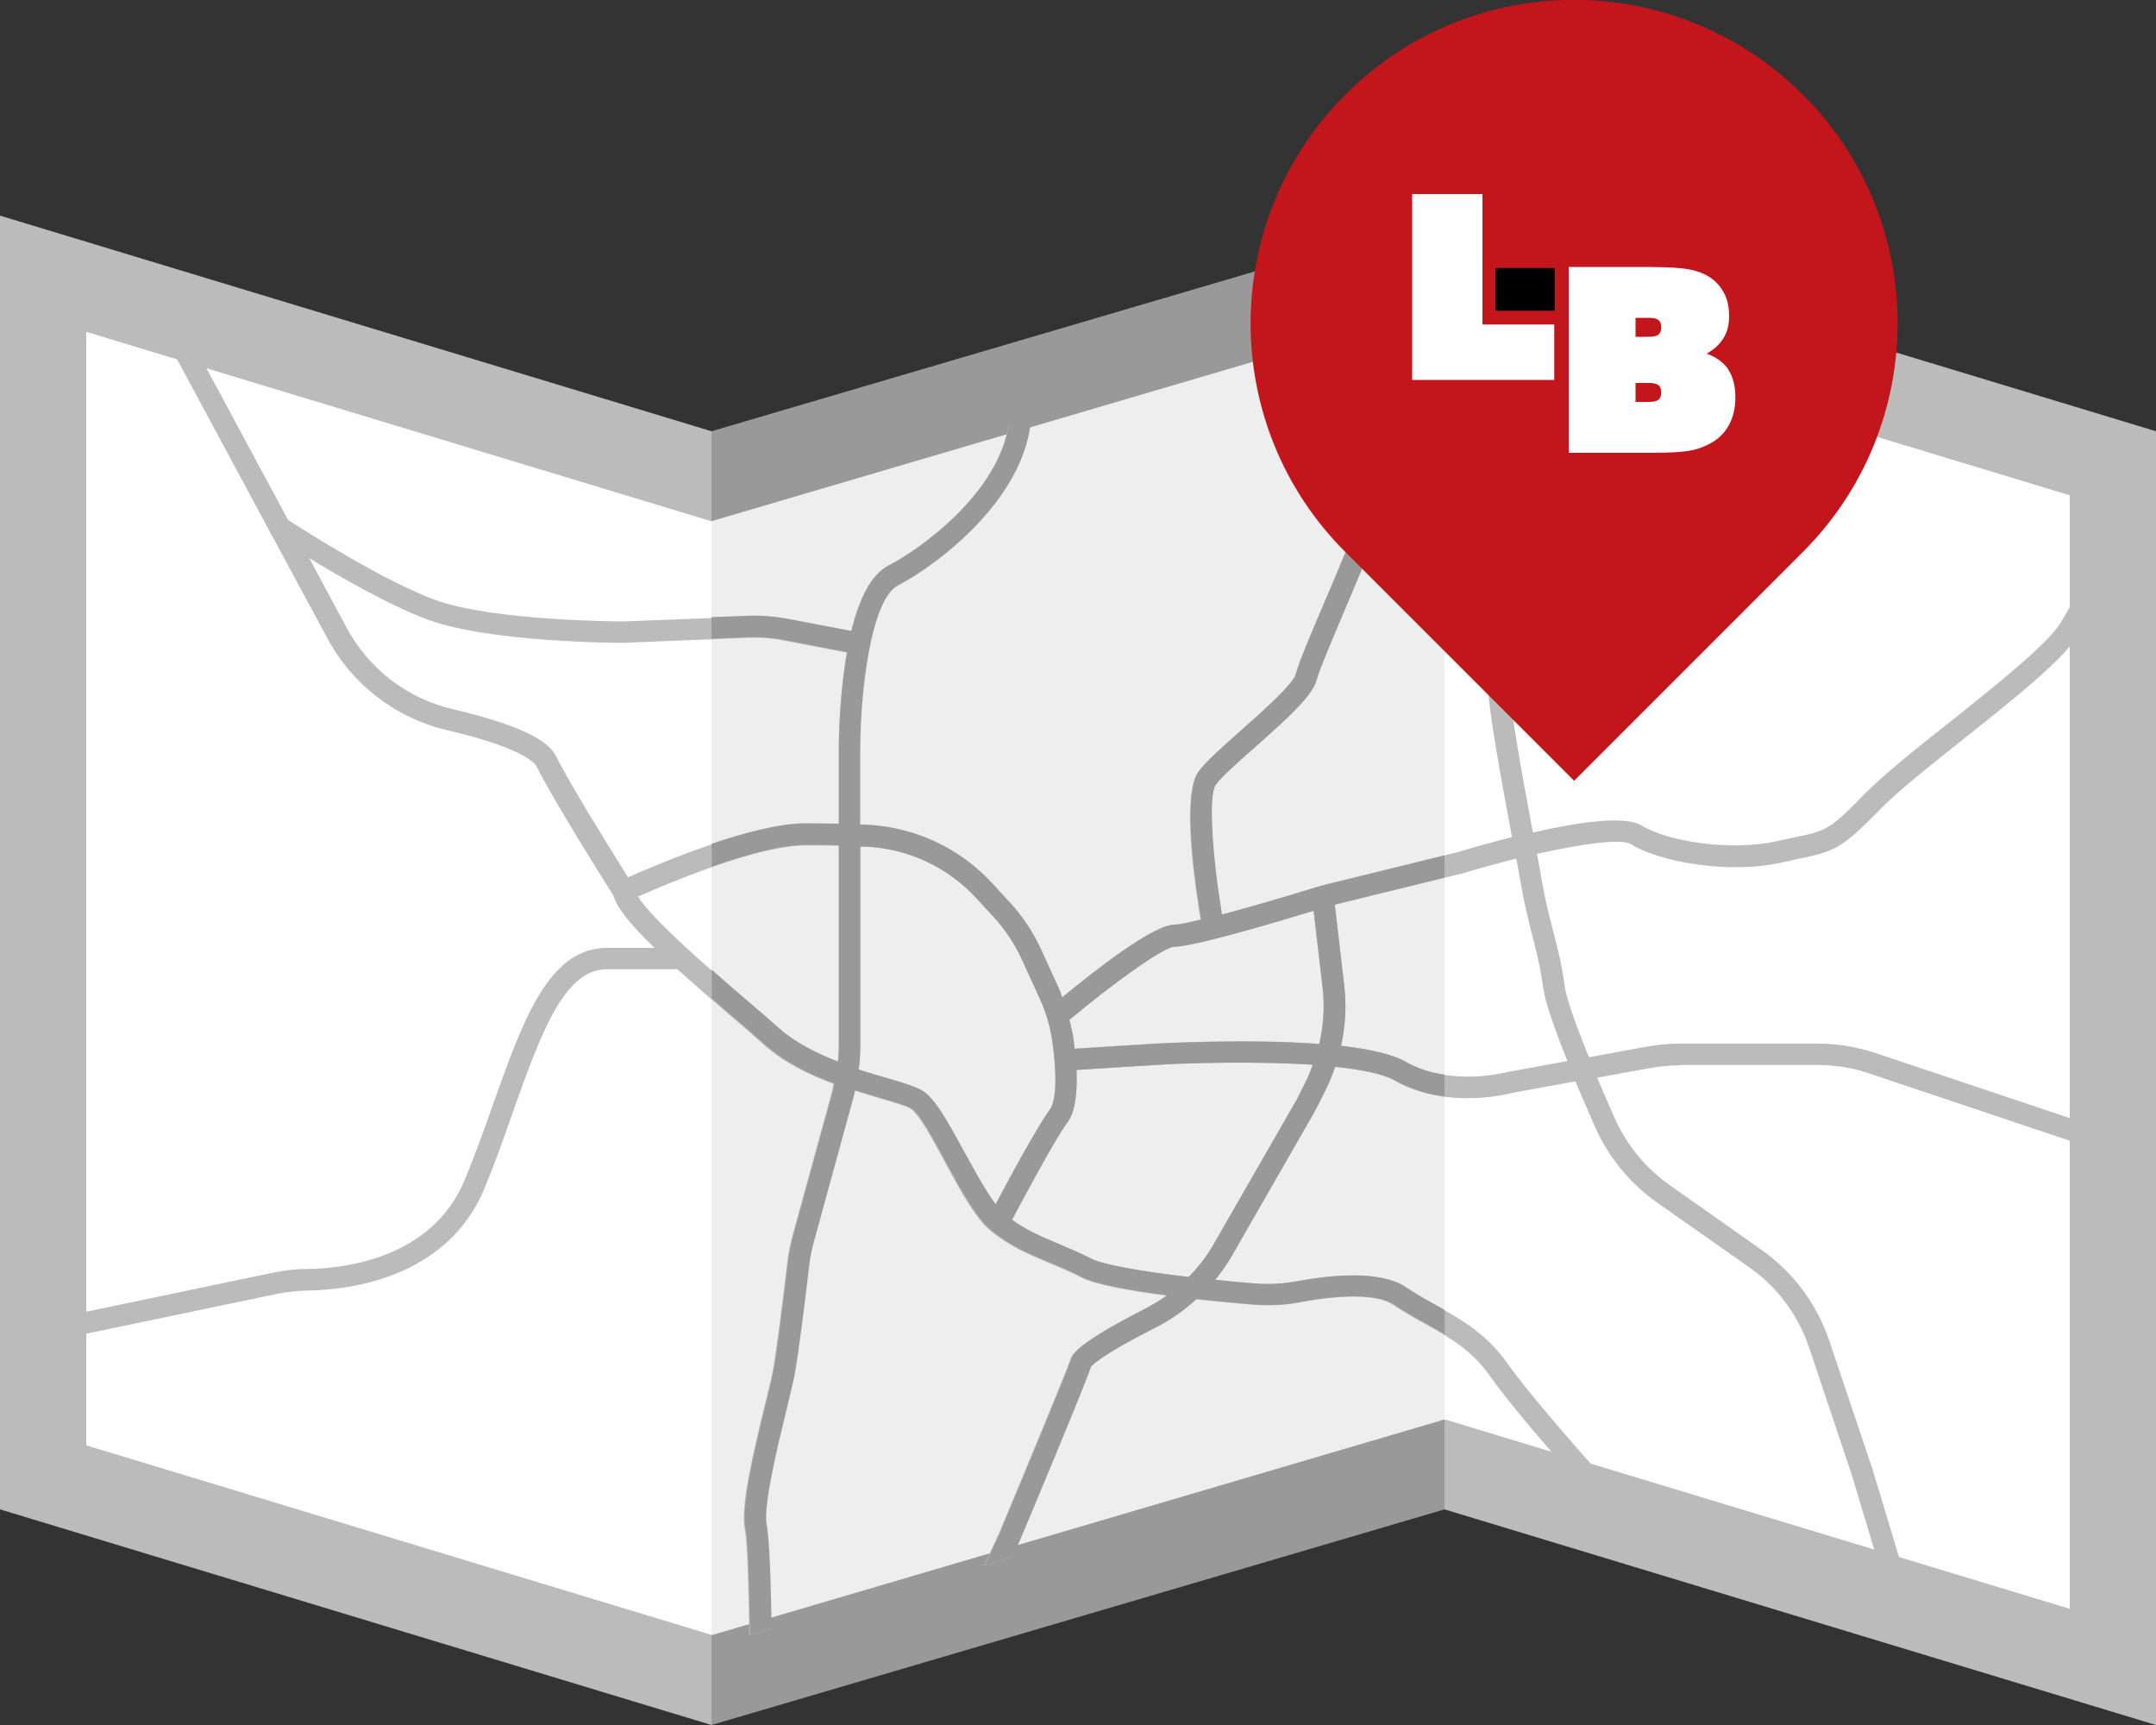
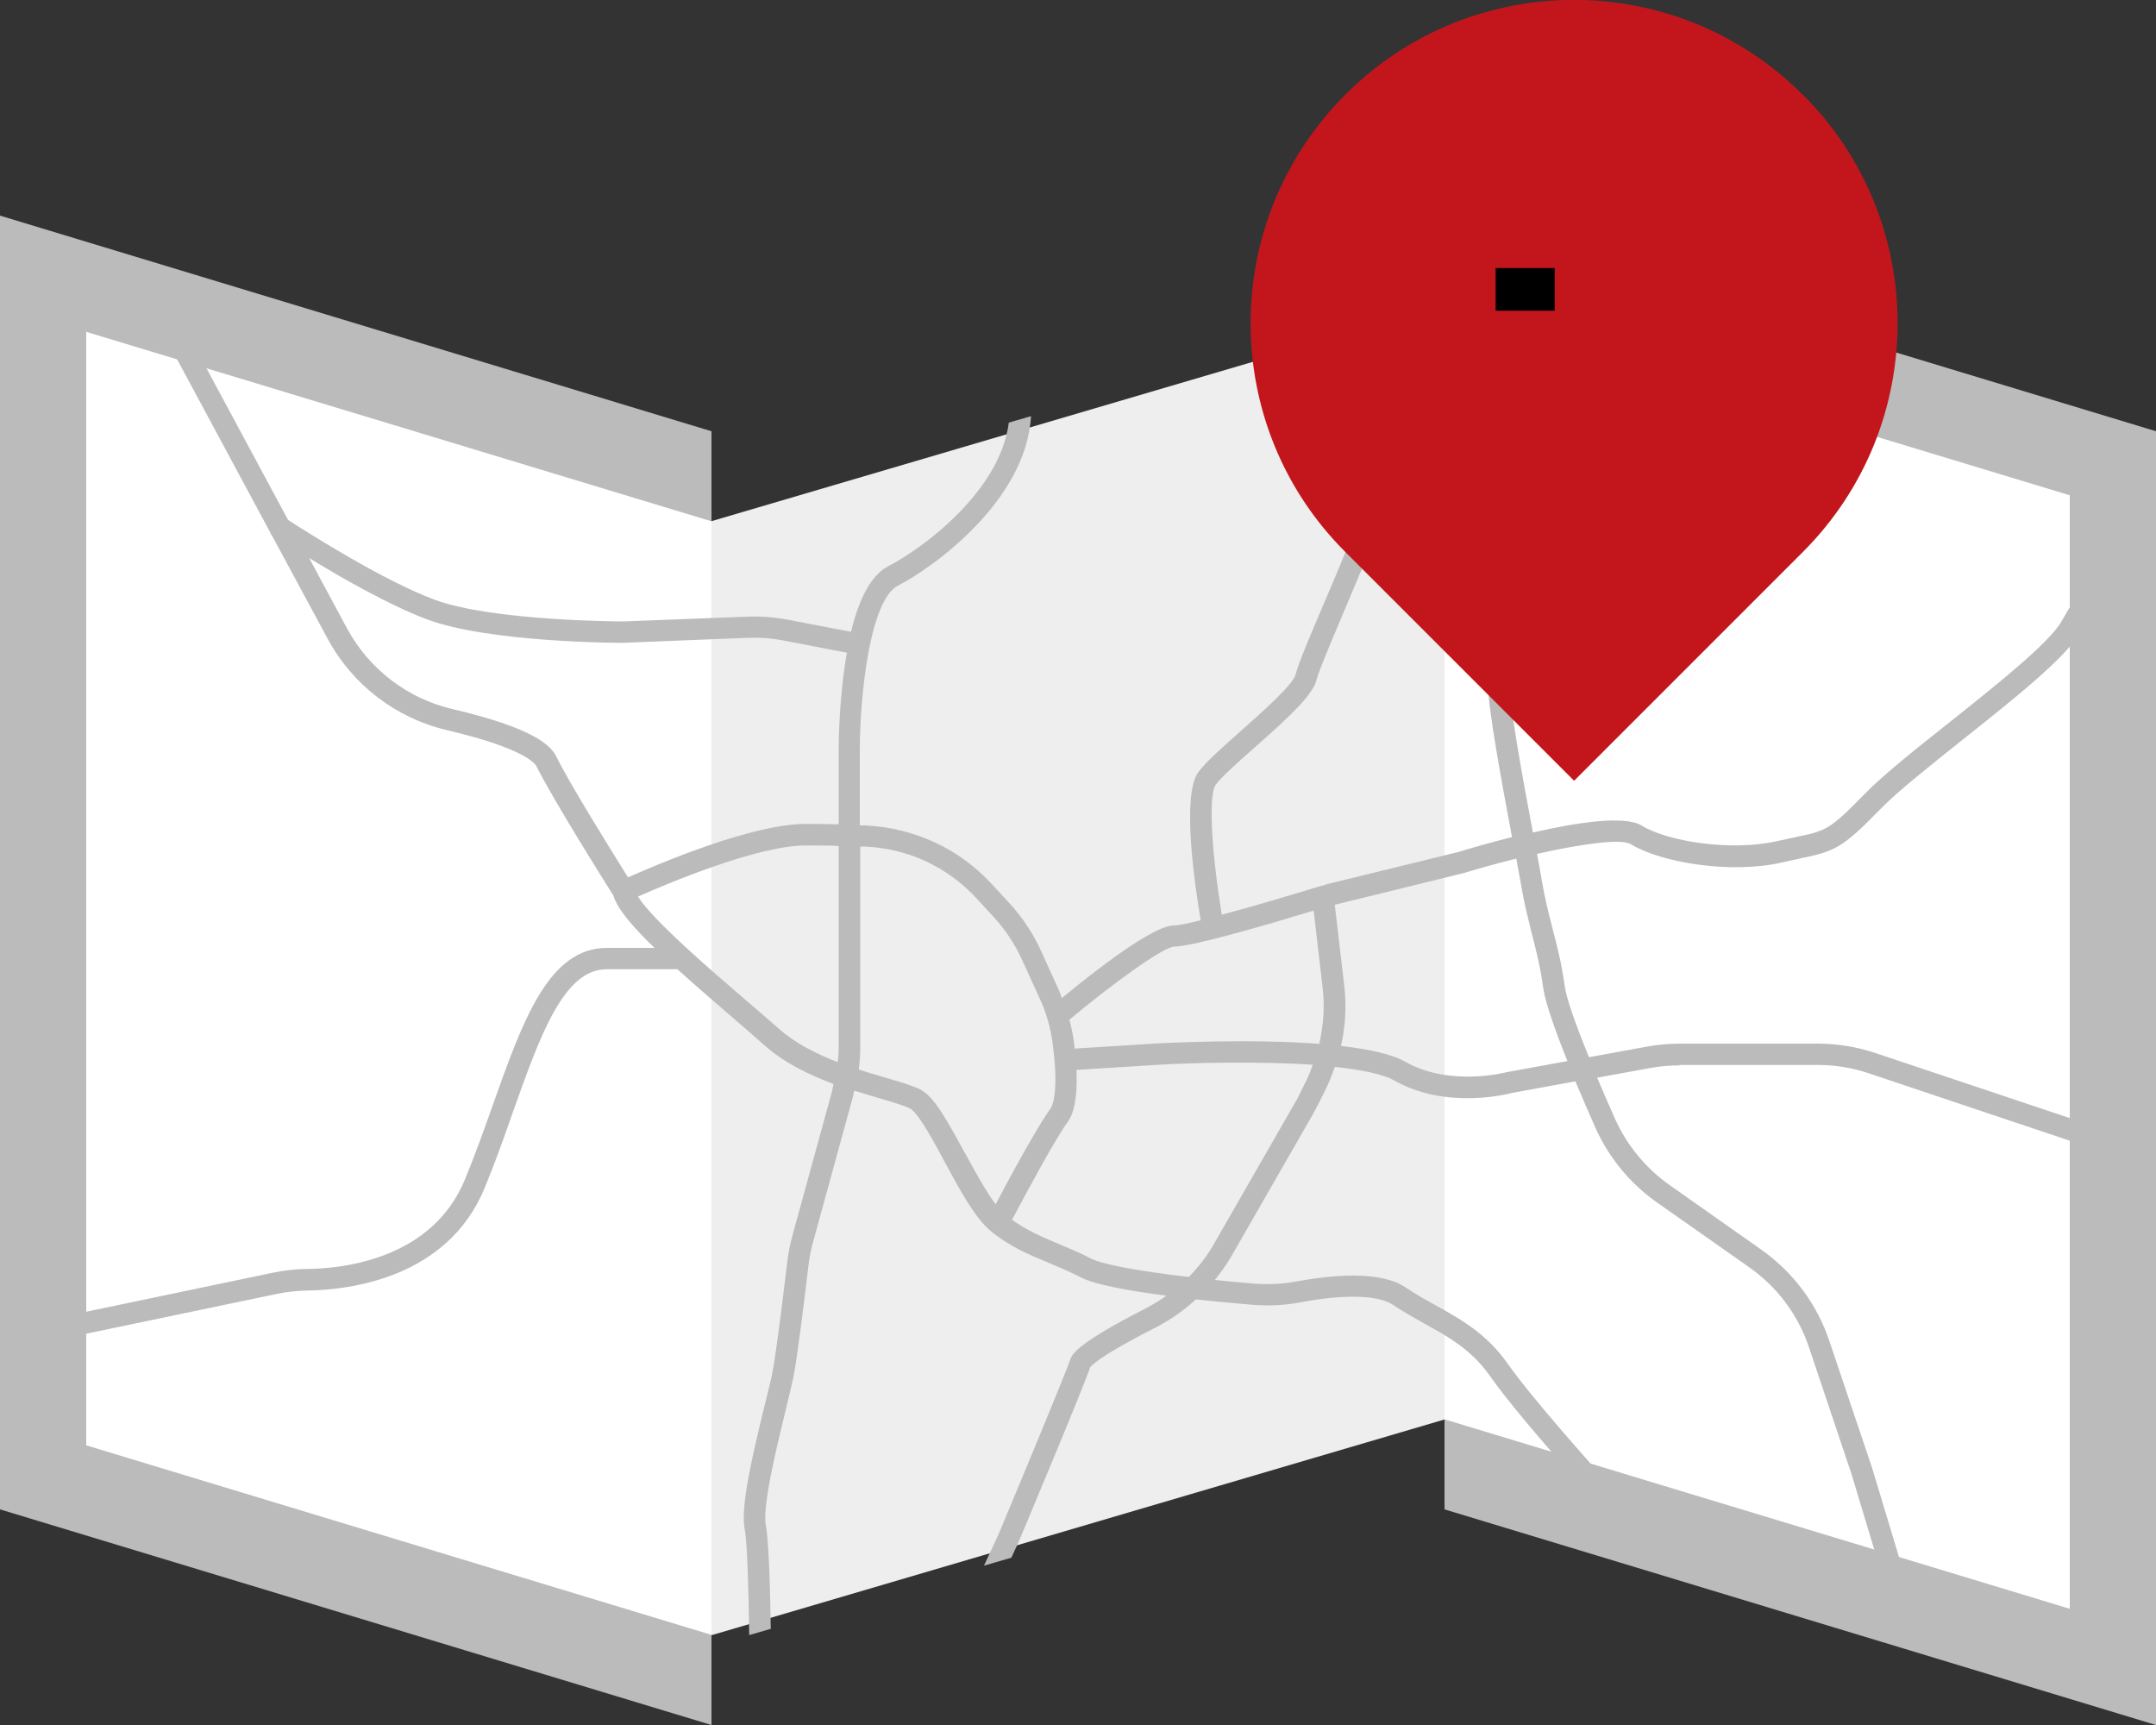
<svg xmlns="http://www.w3.org/2000/svg" viewBox="0 0 100 80">
  <rect x="0" y="0" width="100" height="80" fill="#333333" stroke="none" />
  <defs>
    <style>.cls-1{mix-blend-mode:multiply;}.cls-1,.cls-2,.cls-3,.cls-4,.cls-5,.cls-6,.cls-7{stroke-width:0px;}.cls-2{fill-rule:evenodd;}.cls-2,.cls-6{fill:#fff;}.cls-8{isolation:isolate;}.cls-3{fill:#bbb;}.cls-4{fill:#c3161c;}.cls-5{fill:#999;}.cls-7{fill:#eee;}</style>
  </defs>
  <g class="cls-8">
    <g id="Design">
      <polygon class="cls-3" points="33 20 0 10 0 70 33 80 33 20" />
-       <polygon class="cls-5" points="67 10 33 20 33 80 67 70 67 10" />
      <polygon class="cls-3" points="100 20 67 10 67 70 100 80 100 20" />
      <polygon class="cls-6" points="67 14.18 67 65.83 67.02 65.83 96 74.61 96 22.97 67 14.18" />
      <polygon class="cls-6" points="32.98 24.17 4 15.39 4 67.03 33 75.82 33 24.17 32.98 24.17" />
      <polygon class="cls-7" points="66.98 14.17 33 24.17 33 75.82 33.02 75.83 67 65.83 67 14.18 66.98 14.17" />
      <path class="cls-3" d="m77.91,49.39h6.41c.81,0,1.61.13,2.37.39l9.81,3.29v-1.05l-9.5-3.18c-.87-.29-1.77-.44-2.69-.44h-6.41c-.51,0-1.02.05-1.52.14l-2.68.49c-.66-1.62-1.06-2.77-1.13-3.33-.14-1.03-.36-1.88-.58-2.71-.17-.67-.33-1.31-.45-2-.05-.31-.14-.79-.25-1.39,2.1-.47,3.91-.72,4.35-.45,1.37.84,4.59,1.4,7.01.85.31-.07.58-.13.81-.18,1.63-.34,1.96-.45,3.77-2.31.8-.82,2.27-1.98,3.82-3.22,2.34-1.86,4.76-3.78,5.43-4.96v-1.97c-.38.63-.68,1.14-.86,1.45-.56,1-3.03,2.96-5.2,4.69-1.58,1.25-3.07,2.44-3.91,3.3-1.66,1.7-1.81,1.73-3.26,2.03-.24.05-.51.11-.83.18-2.13.48-5.06.02-6.27-.72-.79-.49-3.01-.15-5.05.32-.46-2.44-1.09-5.88-1.09-6.94,0-.55-.11-1.46-.34-2.72-.4-2.23-1.72-4.24-3.62-5.51l-1.8-1.2c.07-.57.14-1.22.14-1.79,0-.7,1.08-3.95,1.76-5.85l.25-.76-1.16.34-.03.09c-.19.52-1.82,5.07-1.82,6.17,0,.35-.03.74-.07,1.13-.79-.6-1.47-1.36-1.96-2.22l-1.97-3.45-.99.29,2.09,3.66c.65,1.13,1.56,2.12,2.65,2.84l.06.04c-.03.31-.06.6-.06.84-.03.42-1.04,2.79-1.71,4.36-.66,1.54-1.22,2.87-1.34,3.36-.12.47-1.59,1.77-2.56,2.63-.87.77-1.61,1.43-1.95,1.89-.78,1.06-.17,5.2.11,6.87-.61.15-1.05.24-1.24.24-.97,0-3.68,2.11-5.2,3.37-.05-.12-.08-.25-.14-.38l-.83-1.82c-.37-.81-.86-1.55-1.46-2.2l-.8-.87c-1.53-1.67-3.63-2.64-5.91-2.74-.07,0-.15,0-.23,0v-3.47c0-2.61.48-6.99,1.77-7.65,1.64-.84,5.95-3.94,6.17-7.86l-1.03.3c-.42,3.28-4.15,5.92-5.59,6.66-.85.43-1.39,1.65-1.73,3.04l-2.93-.56c-.63-.12-1.28-.17-1.92-.14l-5.71.22c-.06,0-6.07-.01-8.76-1.01-2.34-.87-5.84-3.08-6.79-3.7l-4.1-7.62-1.36-.41,4.67,8.68-.02.02s.03.02.05.03l2.6,4.82c1.15,2.13,3.16,3.67,5.52,4.23,3.6.84,4.11,1.56,4.17,1.69.73,1.48,3.19,5.4,3.56,5.98.17.6.86,1.42,1.91,2.43h-2.21c-2.71,0-3.91,3.39-5.3,7.31-.4,1.13-.82,2.3-1.29,3.44-1.51,3.66-5.6,4.12-7.28,4.14-.58,0-1.13.07-1.65.18l-9.14,1.91v1.02l9.34-1.95c.46-.1.95-.15,1.46-.16,1.88-.03,6.46-.55,8.19-4.76.48-1.16.9-2.34,1.3-3.49,1.27-3.57,2.36-6.65,4.36-6.65h3.28c.74.67,1.57,1.39,2.5,2.19.58.5,1.12.96,1.54,1.34.91.81,2.07,1.37,3.2,1.79-.02.1-.04.21-.06.31l-1.85,6.74c-.11.41-.19.82-.24,1.24-.31,2.6-.55,4.42-.69,5.12-.06.32-.19.83-.34,1.44-.61,2.48-1.14,4.8-.94,5.8.12.59.18,2.76.21,4.91l1-.29c-.03-2.04-.1-4.16-.23-4.81-.17-.87.52-3.69.93-5.37.15-.63.28-1.16.35-1.49.18-.93.48-3.34.7-5.2.04-.37.12-.73.22-1.1l1.85-6.74c.02-.08.03-.16.05-.25.42.13.82.25,1.19.36.61.18,1.14.33,1.4.47.38.19,1.1,1.53,1.62,2.5.69,1.28,1.41,2.6,2.12,3.18.89.73,1.77,1.09,2.7,1.48.47.2.96.4,1.48.67.66.34,2.21.62,3.97.85-.3.22-.63.41-.96.59-3.27,1.67-3.43,2.15-3.51,2.4-.2.6-2.25,5.53-3.3,8.04l-.69,1.49,1.27-.37.33-.72c.13-.3,3.08-7.34,3.32-8.1.03-.05.35-.49,3.03-1.85.69-.35,1.32-.8,1.88-1.31.88.1,1.77.18,2.6.25.75.06,1.5.03,2.23-.11,2.07-.39,3.65-.34,4.32.12.47.32.96.59,1.44.86,1.13.62,2.19,1.22,3.03,2.41.81,1.16,2.4,3.01,3.49,4.25l1.84.56c-.42-.47-3.34-3.72-4.5-5.37-.97-1.38-2.18-2.06-3.36-2.71-.48-.26-.93-.52-1.36-.81-1.16-.79-3.4-.59-5.07-.28-.65.12-1.31.15-1.97.1-.64-.05-1.24-.11-1.81-.17.28-.35.54-.71.77-1.11l3.75-6.53c.09-.16.18-.33.27-.5l.39-.79c.15-.31.27-.63.38-.95,1.2.13,2.21.32,2.76.63,2.45,1.39,5.37.6,5.44.58l2.96-.54c.31.73.62,1.46.92,2.13.62,1.4,1.62,2.61,2.87,3.49l4.27,3c1.31.92,2.27,2.21,2.78,3.73l1.97,5.87,1.23,4.09,1.15.35-1.43-4.74-1.98-5.88c-.58-1.72-1.67-3.18-3.15-4.23l-4.26-3c-1.1-.78-1.98-1.84-2.53-3.07-.31-.69-.58-1.32-.83-1.91l2.47-.45c.44-.08.89-.12,1.34-.12Zm-39.01-.79c0,.22-.02.44-.04.66-.98-.38-1.95-.86-2.7-1.52-.43-.38-.97-.85-1.56-1.35-1.56-1.34-4.31-3.7-5.01-4.81,1.36-.6,5.54-2.37,7.77-2.37.51,0,1.03,0,1.54.02v9.37Zm0-13.81v3.44c-.52-.01-1.04-.02-1.54-.02-2.48,0-6.89,1.88-8.23,2.48-.68-1.09-2.7-4.32-3.32-5.59-.26-.53-1.04-1.33-4.84-2.22-2.08-.49-3.85-1.85-4.87-3.73l-1.76-3.27c1.53.94,3.77,2.21,5.48,2.85,2.86,1.06,8.8,1.09,9.13,1.08l5.72-.23c.57-.02,1.14.02,1.7.13l2.91.56c-.36,2.03-.38,4.12-.38,4.52Zm5.84,18.66c-.87-1.6-1.43-2.6-2.05-2.92-.35-.18-.89-.34-1.58-.54-.4-.12-.83-.24-1.28-.39.04-.33.07-.67.07-1.01v-9.33c.06,0,.13,0,.19,0,2.01.08,3.86.94,5.21,2.41l.8.87c.53.58.96,1.23,1.29,1.94l.83,1.82c.31.67.51,1.37.6,2.07.31,2.3-.01,2.94-.12,3.08-.6.82-1.91,3.24-2.52,4.4-.46-.61-.97-1.55-1.44-2.41Zm15.91-3.46l-.39.79c-.07.15-.15.3-.24.44l-3.75,6.53c-.31.54-.7,1.03-1.13,1.47-2.35-.27-3.99-.58-4.53-.85-.54-.28-1.06-.49-1.55-.7-.77-.32-1.45-.62-2.12-1.1.53-1,1.97-3.7,2.57-4.52.14-.19.49-.71.42-2.43l3.8-.24c1.49-.09,4.58-.17,7.16,0-.08.2-.15.41-.24.6Zm.54-1.58c-3.32-.25-7.28-.03-7.53-.02l-3.82.24c-.01-.13-.02-.24-.04-.38-.04-.32-.12-.64-.2-.96,1.96-1.64,4.33-3.36,4.86-3.39.87,0,4.57-1.09,6.47-1.67l.42,3.61c.1.87.03,1.73-.16,2.57Zm.27-7.37c-.16.04-.31.08-.47.13-1.5.46-3.07.92-4.32,1.25-.43-2.58-.66-5.52-.28-6.03.28-.38,1.05-1.06,1.81-1.73,1.62-1.43,2.69-2.42,2.87-3.15.1-.41.71-1.83,1.29-3.21,1.21-2.85,1.79-4.25,1.79-4.75,0-.06,0-.14.01-.21l1.34.9c1.68,1.12,2.84,2.89,3.19,4.86.27,1.5.32,2.21.32,2.55,0,1.16.63,4.56,1.12,7.17-1.06.27-2,.54-2.52.7l-6.16,1.51Zm8.44,8.68s-2.63.71-4.72-.48c-.64-.36-1.73-.59-2.98-.73.2-.91.26-1.84.15-2.78l-.44-3.77,5.98-1.47c.79-.24,1.63-.47,2.44-.67.1.56.19,1.03.24,1.32.12.73.29,1.39.46,2.09.21.8.42,1.63.55,2.6.1.69.56,1.98,1.12,3.38l-2.8.51Z" />
-       <path class="cls-5" d="m67,60.75c-.14-.08-.28-.16-.42-.24-.48-.26-.93-.52-1.36-.81-1.16-.79-3.4-.59-5.07-.28-.65.12-1.31.15-1.97.1-.64-.05-1.24-.11-1.81-.17.28-.35.54-.71.77-1.11l3.75-6.53c.09-.16.18-.33.27-.5l.39-.79c.15-.31.27-.63.38-.95,1.2.13,2.21.32,2.76.63.76.43,1.56.65,2.31.75v-1.01c-.6-.09-1.23-.27-1.82-.61-.64-.36-1.73-.59-2.98-.73.2-.91.26-1.84.15-2.78l-.44-3.77,5.09-1.25v-1.03l-5.53,1.36c-.16.04-.31.08-.47.13-1.5.46-3.07.92-4.32,1.25-.43-2.58-.66-5.52-.28-6.03.28-.38,1.05-1.06,1.81-1.73,1.62-1.43,2.69-2.42,2.87-3.15.1-.41.71-1.83,1.29-3.21,1.21-2.85,1.79-4.25,1.79-4.75,0-.06,0-.14.01-.21l1.34.9c.56.37,1.05.82,1.49,1.33v-1.42c-.29-.26-.6-.51-.93-.74l-1.8-1.2c.07-.57.14-1.22.14-1.79,0-.7,1.08-3.95,1.76-5.85l.25-.76-1.16.34-.03.09c-.19.52-1.82,5.07-1.82,6.17,0,.35-.03.74-.07,1.13-.79-.6-1.47-1.36-1.96-2.22l-1.97-3.45-.99.29,2.09,3.66c.65,1.13,1.56,2.12,2.65,2.84l.06.04c-.03.31-.06.6-.06.84-.03.42-1.04,2.79-1.71,4.36-.66,1.54-1.22,2.87-1.34,3.36-.12.47-1.59,1.77-2.56,2.63-.87.77-1.61,1.43-1.95,1.89-.78,1.06-.17,5.2.11,6.87-.61.15-1.05.24-1.24.24-.97,0-3.68,2.11-5.2,3.37-.05-.12-.08-.25-.14-.38l-.83-1.82c-.37-.81-.86-1.55-1.46-2.2l-.8-.87c-1.53-1.67-3.63-2.64-5.91-2.74-.07,0-.15,0-.23,0v-3.47c0-2.61.48-6.99,1.77-7.65,1.64-.84,5.95-3.94,6.17-7.86l-1.03.3c-.42,3.28-4.15,5.92-5.59,6.66-.85.43-1.39,1.65-1.73,3.04l-2.93-.56c-.63-.12-1.28-.17-1.92-.14l-1.64.06v1l1.68-.07c.57-.02,1.14.02,1.7.13l2.91.56c-.36,2.03-.38,4.12-.38,4.52v3.44c-.52-.01-1.04-.02-1.54-.02-1.19,0-2.83.43-4.36.95v1.06c1.54-.54,3.21-1.01,4.36-1.01.51,0,1.03,0,1.54.02v9.37c0,.22-.02.44-.04.66-.98-.38-1.95-.86-2.7-1.52-.43-.38-.97-.85-1.56-1.35-.46-.39-1.02-.88-1.6-1.39v1.33c.31.27.62.54.95.82.58.5,1.12.96,1.54,1.34.91.81,2.07,1.37,3.2,1.79-.02.1-.04.21-.06.31l-1.85,6.74c-.11.41-.19.82-.24,1.24-.31,2.6-.55,4.42-.69,5.12-.06.32-.19.83-.34,1.44-.61,2.48-1.14,4.8-.94,5.8.12.59.18,2.76.21,4.91l1-.29c-.03-2.04-.1-4.16-.23-4.81-.17-.87.52-3.69.93-5.37.15-.63.28-1.16.35-1.49.18-.93.48-3.34.7-5.2.04-.37.12-.73.22-1.1l1.85-6.74c.02-.08.03-.16.05-.25.42.13.82.25,1.19.36.61.18,1.14.33,1.4.47.38.19,1.1,1.53,1.62,2.5.69,1.28,1.41,2.6,2.12,3.18.89.73,1.77,1.09,2.7,1.48.47.2.96.4,1.48.67.66.34,2.21.62,3.97.85-.3.22-.63.41-.96.59-3.27,1.67-3.43,2.15-3.51,2.4-.2.6-2.25,5.53-3.3,8.04l-.69,1.49,1.27-.37.33-.72c.13-.3,3.08-7.34,3.32-8.1.03-.05.35-.49,3.03-1.85.69-.35,1.32-.8,1.88-1.31.88.1,1.77.18,2.6.25.75.06,1.5.03,2.23-.11,2.07-.39,3.65-.34,4.32.12.47.32.96.59,1.44.86.31.17.61.34.91.52v-1.16Zm-12.54-16.84c.87,0,4.57-1.09,6.47-1.67l.42,3.61c.1.87.03,1.73-.16,2.57-3.32-.25-7.28-.03-7.53-.02l-3.82.24c-.01-.13-.02-.24-.04-.38-.04-.32-.12-.64-.2-.96,1.96-1.64,4.33-3.36,4.86-3.39Zm-9.72,9.54c-.87-1.6-1.43-2.6-2.05-2.92-.35-.18-.89-.34-1.58-.54-.4-.12-.83-.24-1.28-.39.04-.33.07-.67.07-1.01v-9.33c.06,0,.13,0,.19,0,2.01.08,3.86.94,5.21,2.41l.8.87c.53.58.96,1.23,1.29,1.94l.83,1.82c.31.67.51,1.37.6,2.07.31,2.3-.01,2.94-.12,3.08-.6.82-1.91,3.24-2.52,4.4-.46-.61-.97-1.55-1.44-2.41Zm10.4,5.77c-2.35-.27-3.99-.58-4.53-.85-.54-.28-1.06-.49-1.55-.7-.77-.32-1.45-.62-2.12-1.1.53-1,1.97-3.7,2.57-4.52.14-.19.49-.71.42-2.43l3.8-.24c1.49-.09,4.58-.17,7.16,0-.08.2-.15.41-.24.6l-.39.79c-.07.15-.15.3-.24.44l-3.75,6.53c-.31.54-.7,1.03-1.13,1.47Z" />
      <path class="cls-4" d="m83.61,4.39c-5.86-5.86-15.36-5.86-21.21,0-5.86,5.86-5.86,15.36,0,21.21l10.61,10.61,10.61-10.61c5.86-5.86,5.86-15.36,0-21.21Z" />
-       <polygon class="cls-2" points="65.5 17.62 65.5 9 68.76 9 68.76 15.05 72.09 15.05 72.09 17.62 65.5 17.62" />
      <rect class="cls-1" x="69.37" y="12.43" width="2.74" height="1.98" />
-       <path class="cls-2" d="m80.17,17.14c-.22-.32-.55-.57-1.01-.74.34-.19.6-.43.78-.72.18-.29.26-.63.26-1.02,0-.5-.11-.92-.35-1.26-.23-.35-.57-.61-1-.77-.25-.09-.55-.16-.9-.19-.32-.04-.82-.05-1.49-.06h-3.7v8.62h3.81c.81,0,1.39-.03,1.74-.09.35-.05.66-.16.93-.3.41-.2.72-.49.93-.86.22-.38.32-.82.32-1.33s-.11-.95-.33-1.28Zm-3.25,1.4c-.09.07-.23.1-.44.1h-.62v-.88h.61c.21,0,.36.03.45.1.09.07.13.18.13.34s-.04.27-.13.34Zm0-3.02c-.09.07-.23.1-.44.1h-.62v-.88h.61c.21,0,.36.03.45.1.09.07.13.18.13.34s-.04.27-.13.34Z" />
    </g>
  </g>
</svg>